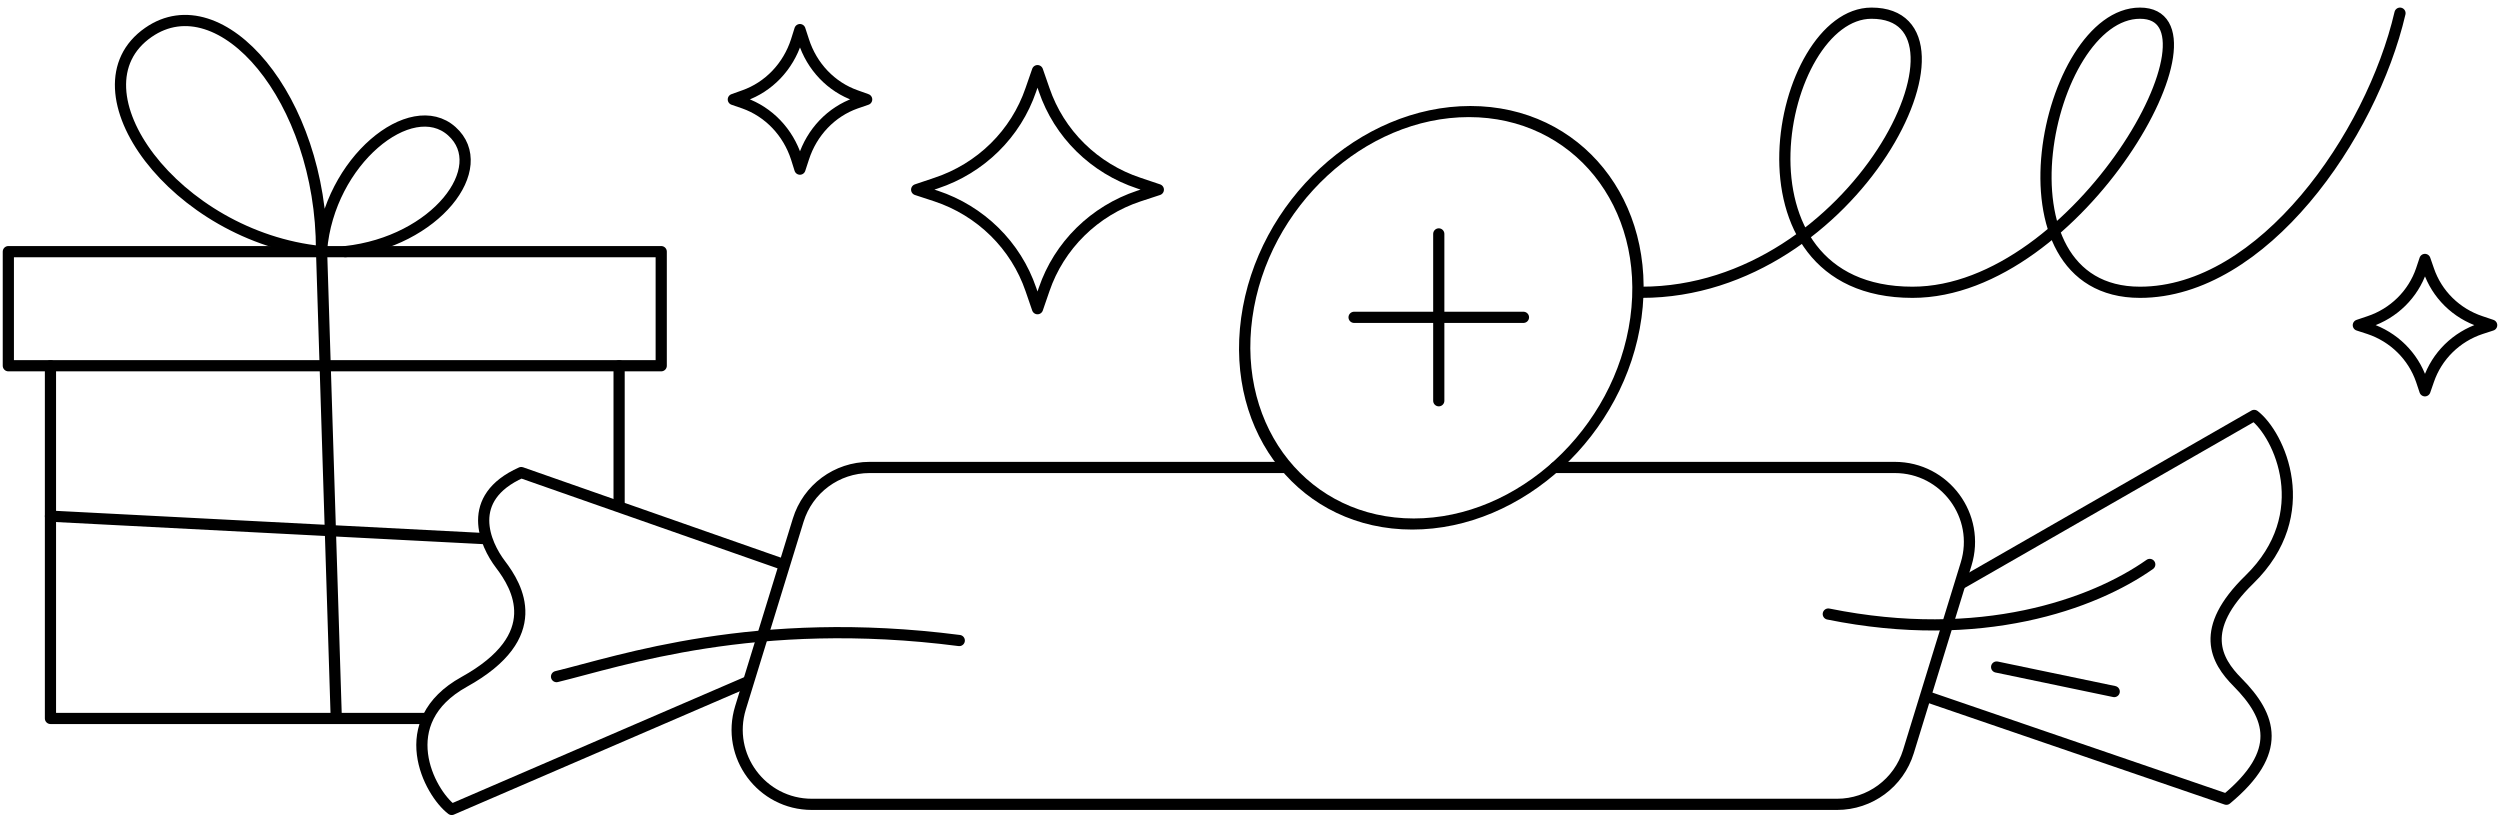
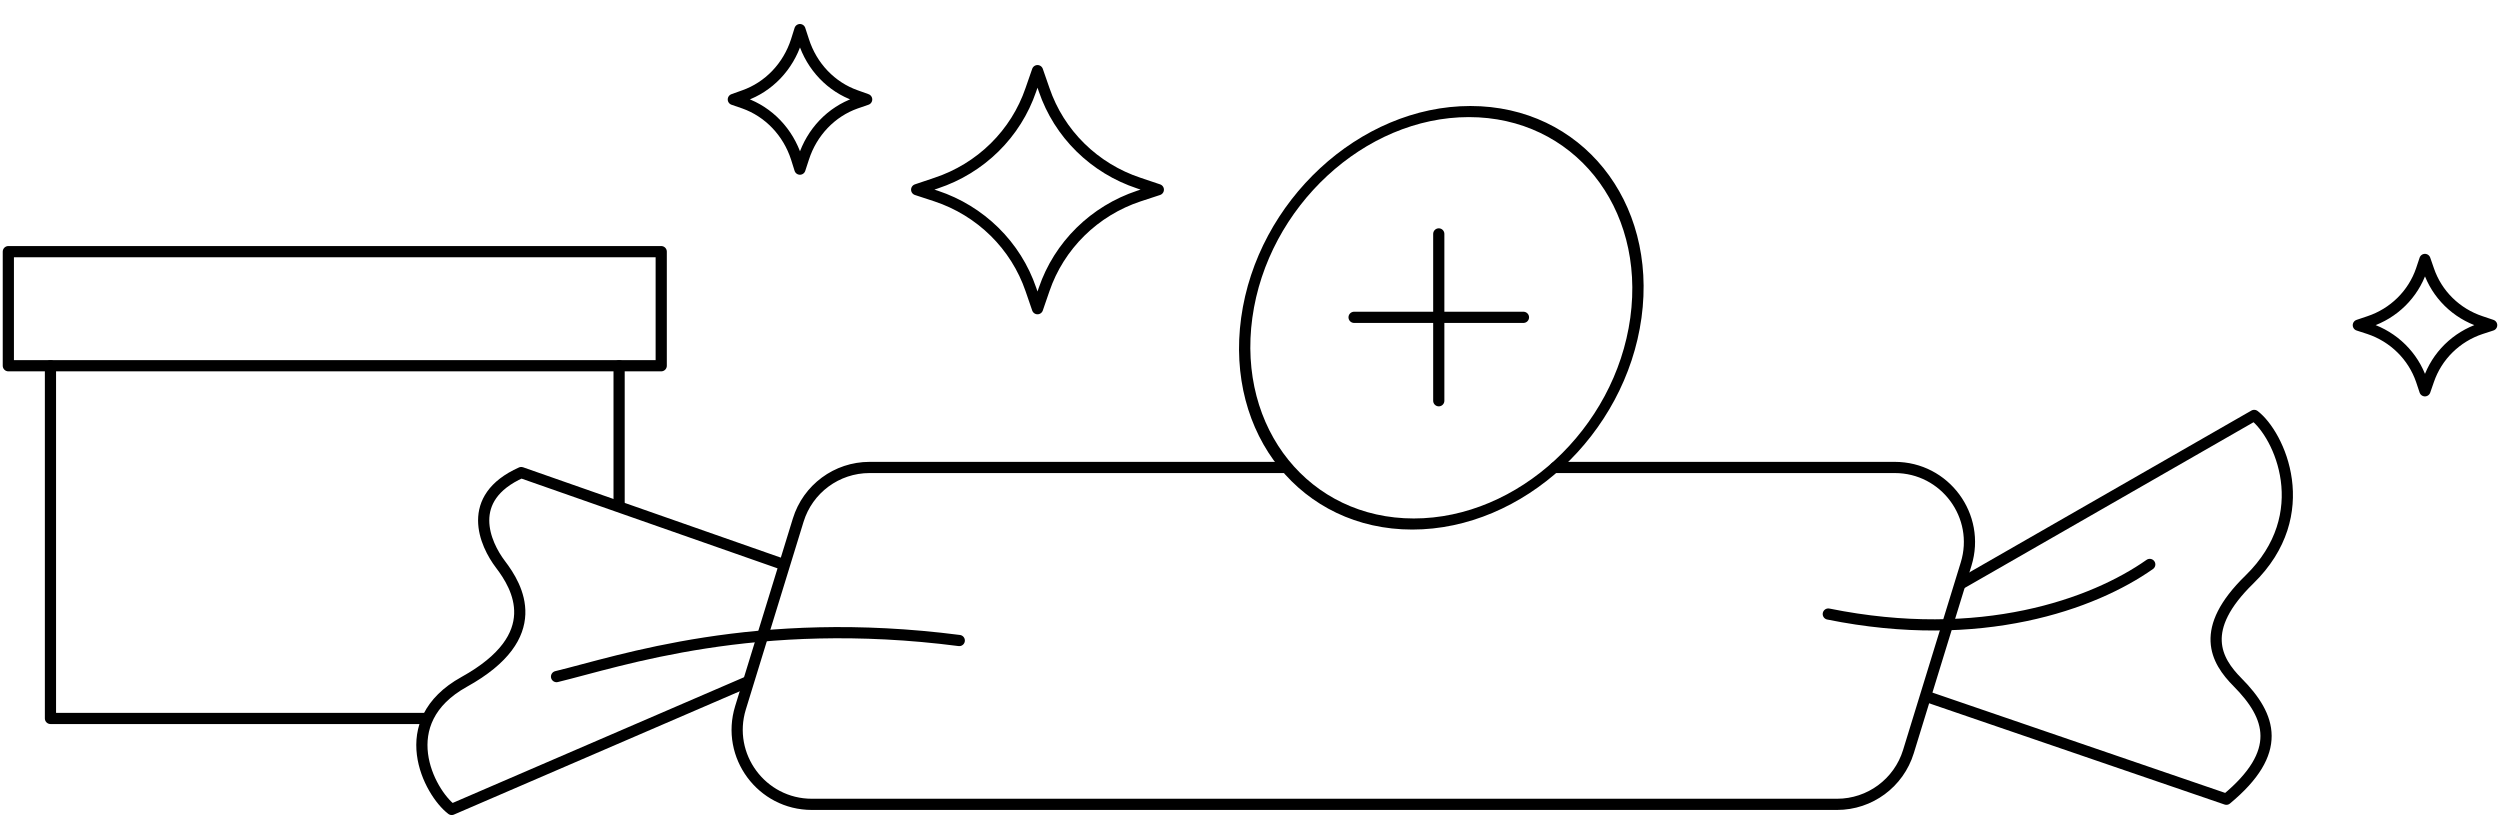
<svg xmlns="http://www.w3.org/2000/svg" width="335" height="111" viewBox="0 0 335 111" fill="none">
  <rect x="1.117" y="33.72" width="87.487" height="15.29" stroke="black" stroke-width="1.5" stroke-linecap="round" stroke-linejoin="round" />
  <path d="M6.762 49.01V96.271H56.951M82.96 49.01V67.766" stroke="black" stroke-width="1.5" stroke-linecap="round" stroke-linejoin="round" />
-   <path d="M43.086 33.528L45.061 96.271M43.086 33.528C43.086 13.174 29.594 -2.409 19.88 4.345C8.994 11.915 23.472 31.763 43.092 33.72M43.086 33.528C44.074 21.551 55.11 12.716 60.541 17.58C65.973 22.444 58.412 32.392 46.272 33.72M6.762 69.166L64.767 72.166" stroke="black" stroke-width="1.5" stroke-linecap="round" stroke-linejoin="round" />
  <ellipse cx="26.073" cy="27.886" rx="26.073" ry="27.886" transform="matrix(1 0 -0.136 0.991 170.857 14.948)" stroke="black" stroke-width="1.5" stroke-linecap="round" stroke-linejoin="round" />
  <path d="M181.447 42.522H204.143" stroke="black" stroke-width="1.5" stroke-linecap="round" stroke-linejoin="round" />
  <path d="M192.795 53.701L192.795 31.344" stroke="black" stroke-width="1.5" stroke-linecap="round" stroke-linejoin="round" />
  <path d="M107.686 5.483L107.19 3.966L106.713 5.483C106.164 7.185 105.247 8.731 104.033 10.002C102.819 11.272 101.342 12.232 99.715 12.807L98.266 13.326L99.715 13.825C101.34 14.402 102.816 15.363 104.03 16.633C105.243 17.903 106.161 19.448 106.713 21.149L107.19 22.666L107.686 21.149C108.235 19.447 109.152 17.901 110.366 16.63C111.58 15.36 113.057 14.4 114.684 13.825L116.133 13.326L114.684 12.807C113.056 12.235 111.577 11.275 110.363 10.005C109.149 8.734 108.232 7.186 107.686 5.483V5.483Z" stroke="black" stroke-width="1.5" stroke-linecap="round" stroke-linejoin="round" />
  <path d="M172.318 62.64H116.519C112.129 62.64 108.252 65.503 106.961 69.699L99.227 94.842C97.249 101.272 102.057 107.782 108.785 107.782H246.169C250.559 107.782 254.436 104.918 255.727 100.722L263.461 75.58C265.439 69.15 260.631 62.64 253.903 62.64H208.423" stroke="black" stroke-width="1.5" stroke-linecap="round" stroke-linejoin="round" />
  <path d="M262.752 78.216L302.059 55.666C305.392 58.199 310.434 68.866 301.41 77.666C294.569 84.337 296.926 88.491 299.826 91.416C304.383 96.013 305.967 100.766 298.334 107.098L258.416 93.419" stroke="black" stroke-width="1.5" stroke-linecap="round" stroke-linejoin="round" />
  <path d="M100.165 91.367L60.529 108.466C57.52 106.186 52.526 96.732 62.209 91.367C73.318 85.211 69.312 78.582 67.069 75.635C64.986 72.899 62.209 66.743 69.846 63.324L104.967 75.635" stroke="black" stroke-width="1.5" stroke-linecap="round" stroke-linejoin="round" />
  <path d="M288.067 75.635C280.547 80.933 265.469 86.429 244.991 82.281" stroke="black" stroke-width="1.5" stroke-linecap="round" stroke-linejoin="round" />
  <path d="M74.576 90.665C83.12 88.6 101.212 82.305 128.542 85.83" stroke="black" stroke-width="1.5" stroke-linecap="round" stroke-linejoin="round" />
-   <path d="M267.549 89.381L283.305 92.668" stroke="black" stroke-width="1.5" stroke-linecap="round" stroke-linejoin="round" />
-   <path d="M219.982 39.166C248.742 39.166 266.799 1.766 250.782 1.766C238.217 1.766 230.574 39.166 256.274 39.166C278.607 39.166 299.326 1.766 286.761 1.766C274.197 1.766 266.201 39.166 286.761 39.166C303.209 39.166 317.765 18.247 321.599 1.766" stroke="black" stroke-width="1.5" stroke-linecap="round" stroke-linejoin="round" />
  <path d="M325.436 36.194L324.94 34.766L324.463 36.194C323.914 37.796 322.997 39.251 321.783 40.447C320.569 41.642 319.092 42.546 317.465 43.087L316.016 43.575L317.465 44.045C319.09 44.589 320.566 45.493 321.78 46.689C322.993 47.884 323.911 49.338 324.463 50.939L324.94 52.366L325.436 50.939C325.985 49.337 326.902 47.881 328.116 46.685C329.33 45.49 330.807 44.586 332.434 44.045L333.883 43.575L332.434 43.087C330.806 42.548 329.327 41.646 328.113 40.45C326.899 39.254 325.982 37.797 325.436 36.194V36.194Z" stroke="black" stroke-width="1.5" stroke-linecap="round" stroke-linejoin="round" />
  <path d="M139.92 12.041L139.025 9.466L138.131 12.041C137.139 14.947 135.478 17.587 133.278 19.754C131.077 21.922 128.397 23.558 125.448 24.535L122.833 25.416L125.448 26.274C128.396 27.254 131.074 28.892 133.274 31.059C135.474 33.226 137.136 35.864 138.131 38.768L139.025 41.366L139.92 38.768C140.914 35.864 142.577 33.226 144.777 31.059C146.976 28.892 149.655 27.254 152.602 26.274L155.217 25.416L152.602 24.535C149.653 23.558 146.973 21.922 144.773 19.754C142.572 17.587 140.911 14.947 139.92 12.041V12.041Z" stroke="black" stroke-width="1.5" stroke-linecap="round" stroke-linejoin="round" />
</svg>